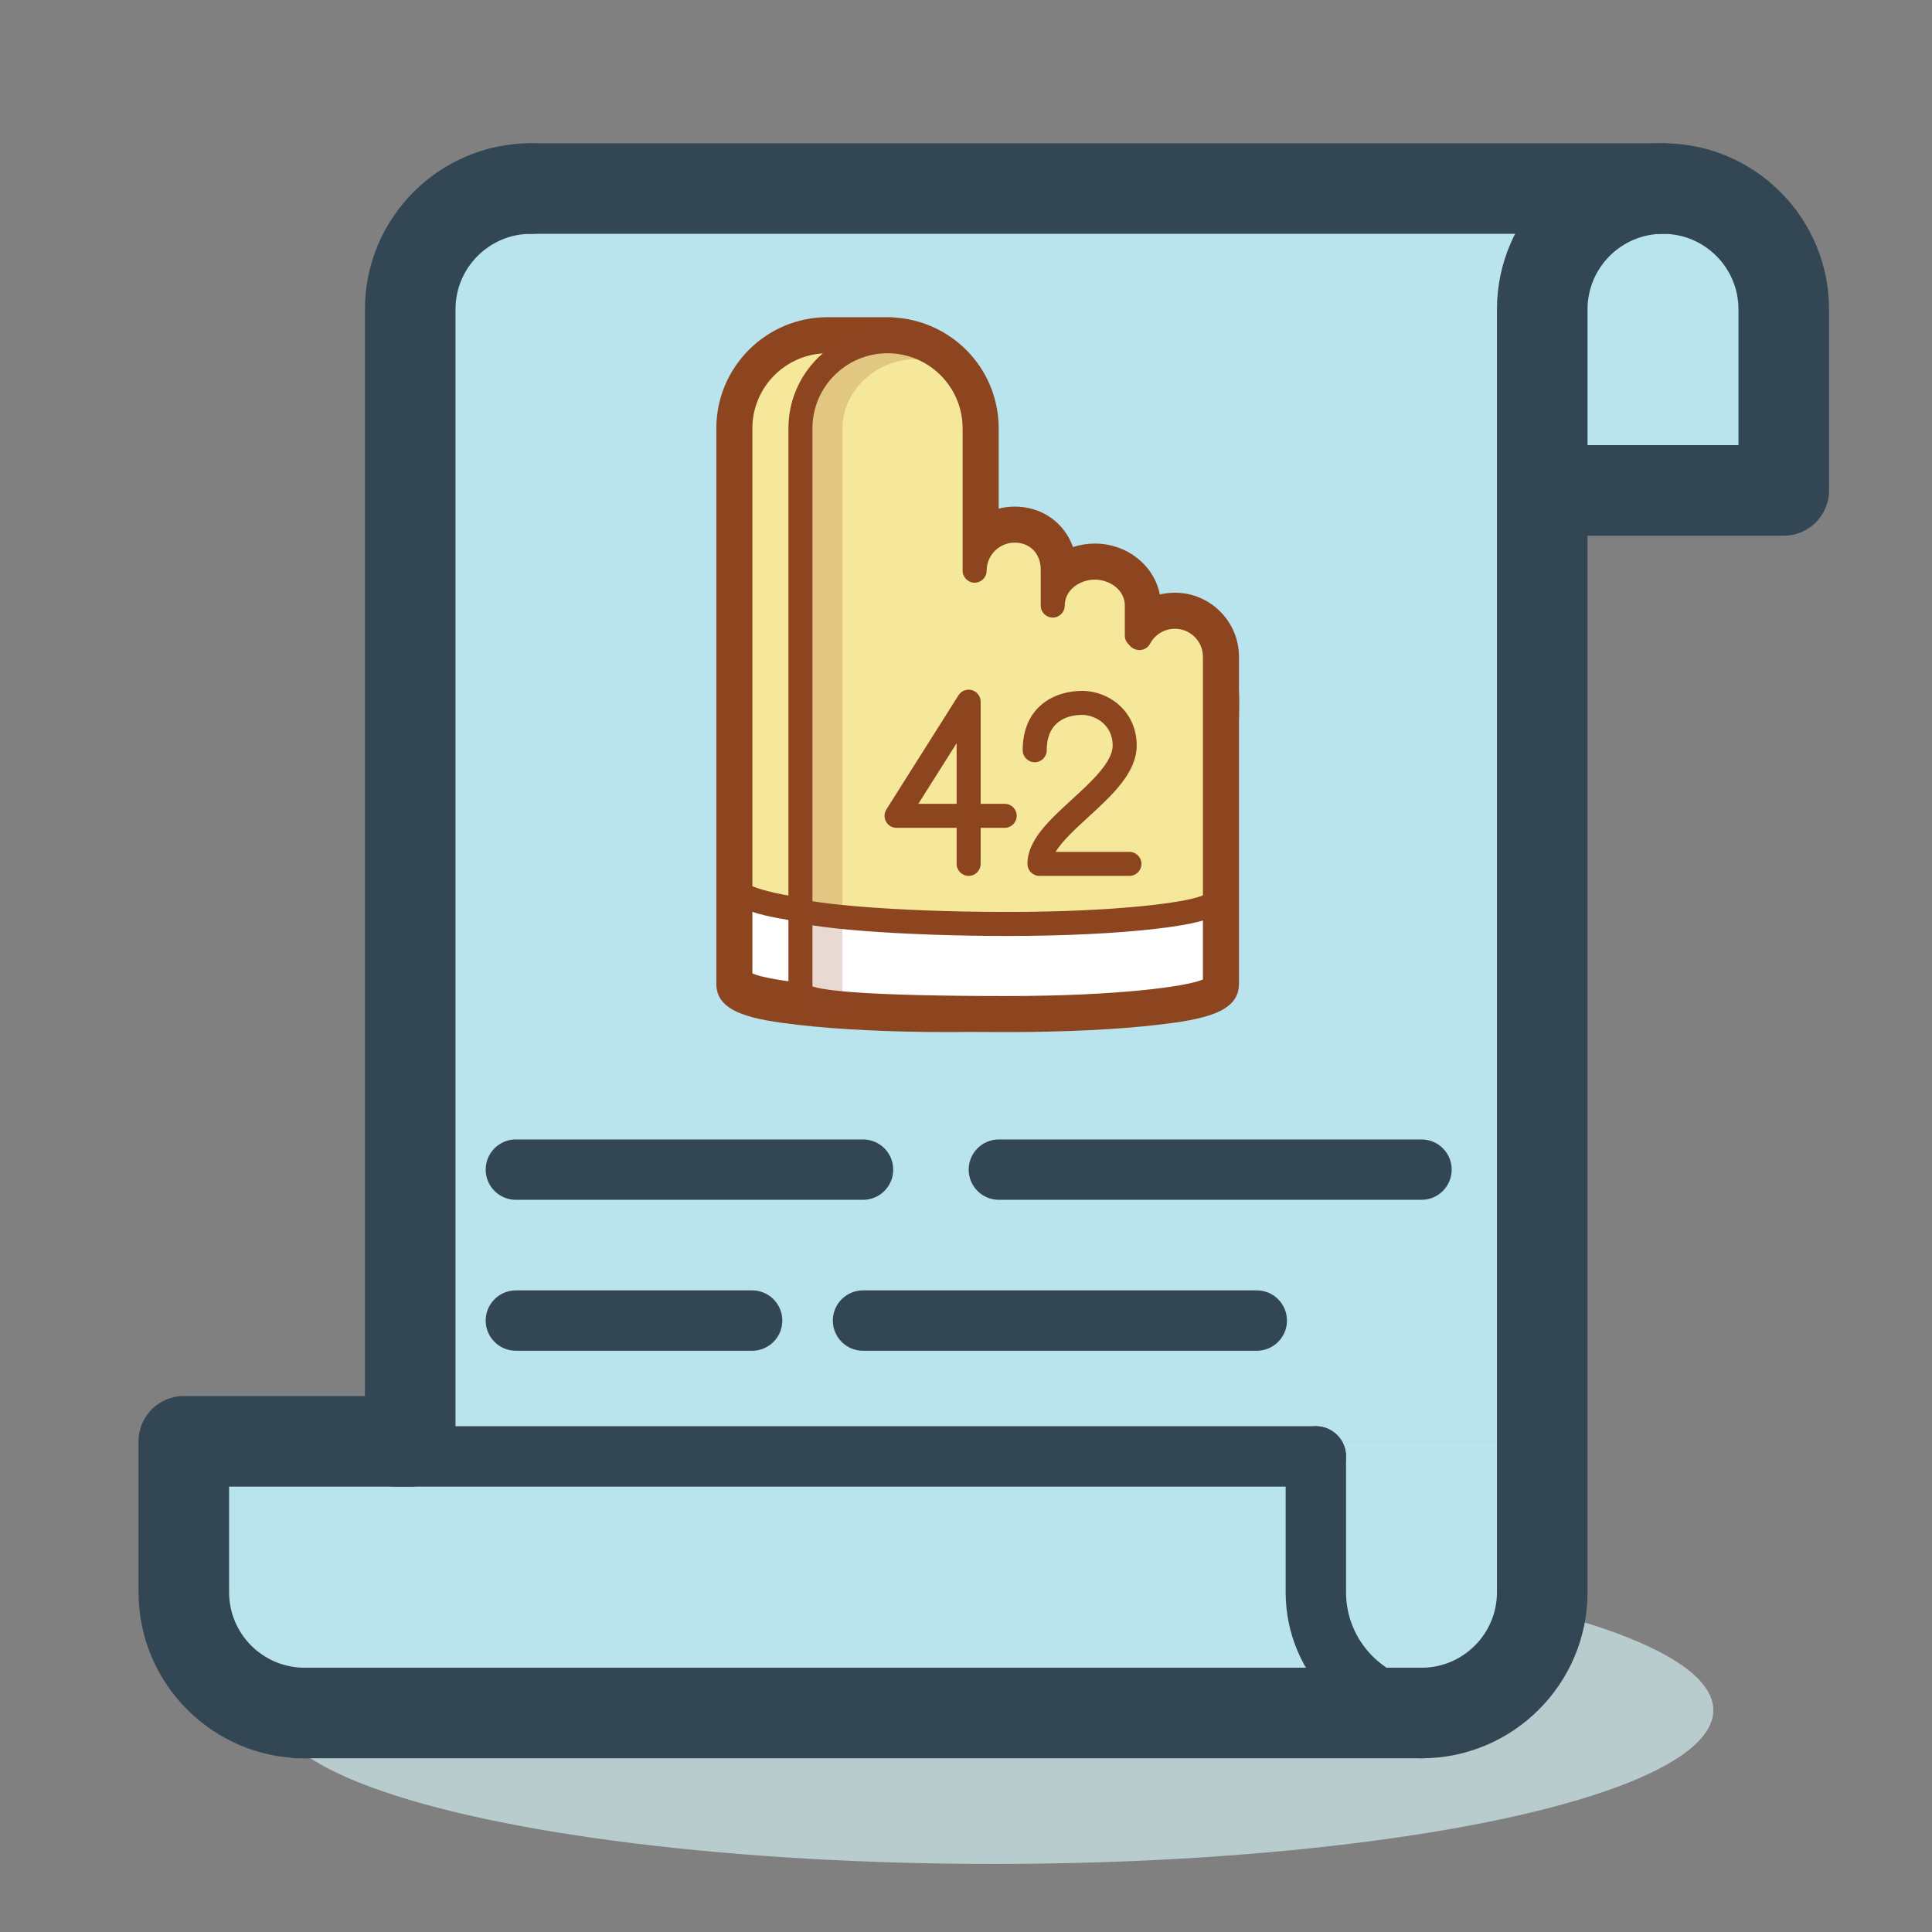
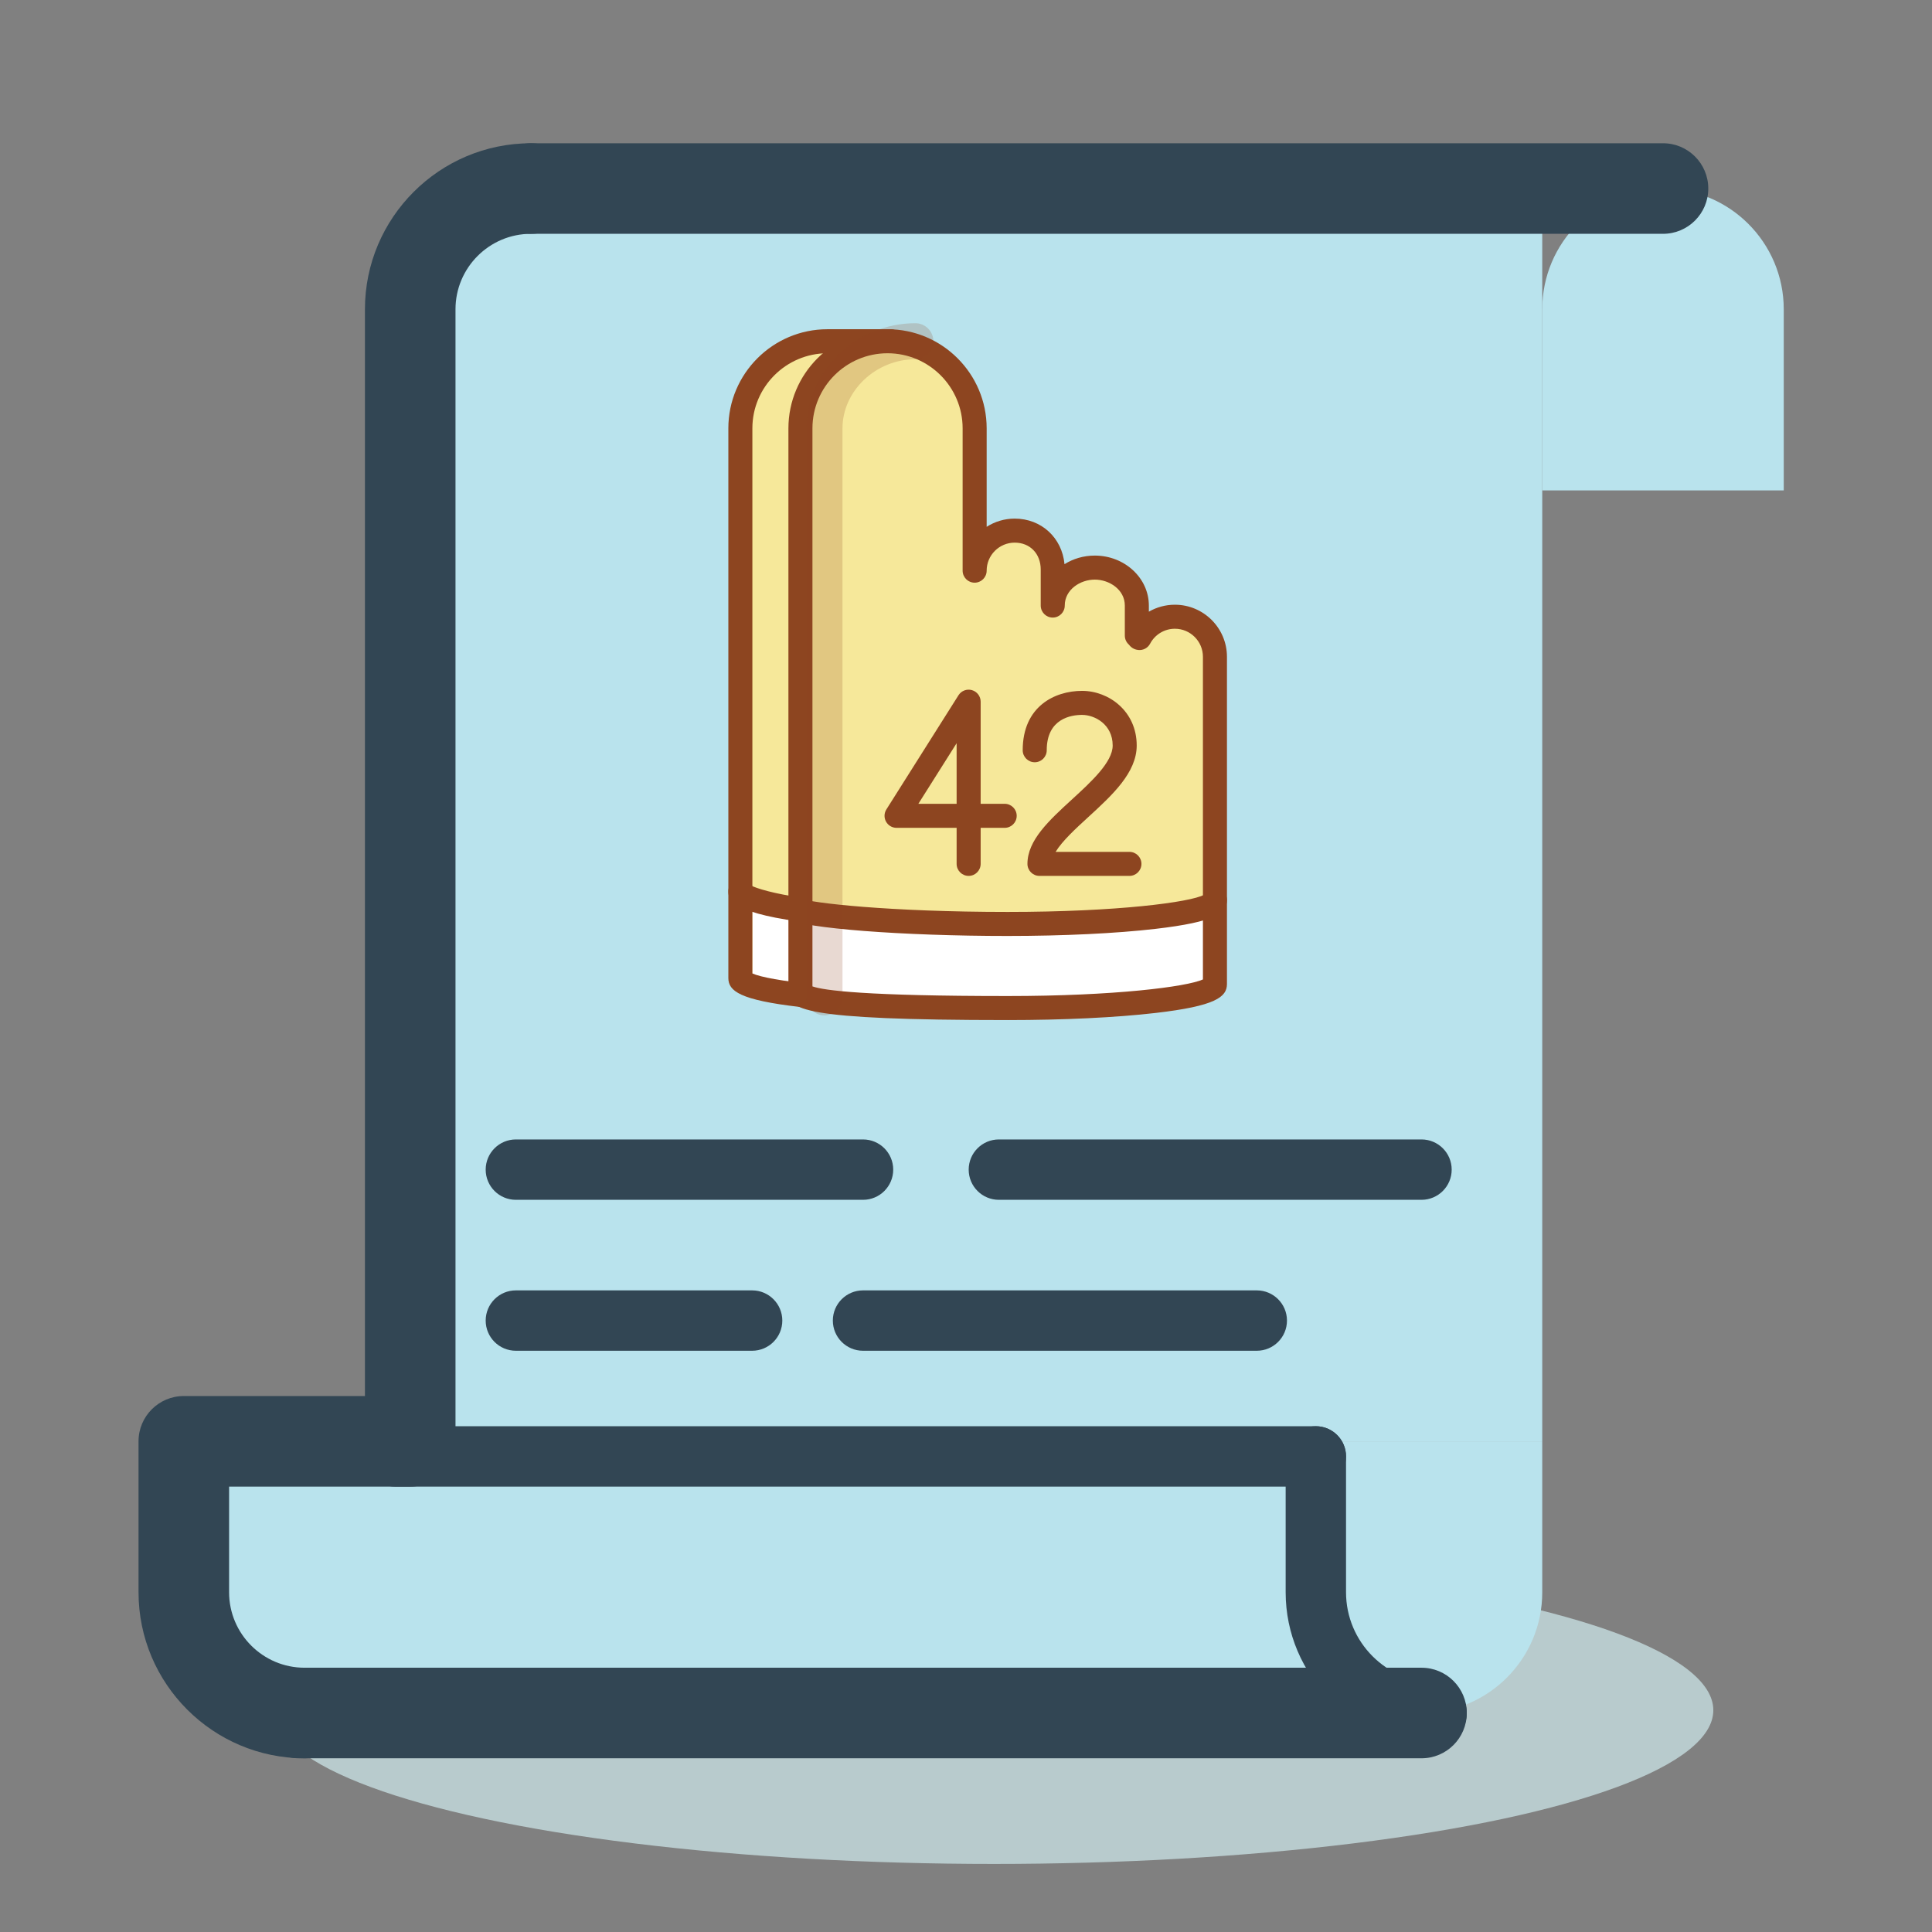
<svg xmlns="http://www.w3.org/2000/svg" xmlns:xlink="http://www.w3.org/1999/xlink" width="128" height="128">
  <rect width="100%" height="100%" fill="#808080" stroke="none" />
  <title>charter-glove</title>
  <g>
    <title>Layer 1</title>
    <g id="svg_1">
      <ellipse fill="#B8CBCD" cx="65.845" cy="113.305" rx="47.667" ry="10.186" id="svg_2" />
      <path fill="#B9E3ED" d="m102.178,32.491l0,-12c0,-4.418 3.582,-8 8,-8l0,0c4.418,0 8,3.582 8,8l0,12" id="svg_3" />
      <polyline fill="#B9E3ED" points="102.178 12.491 32.32 12.491 27.178 17.634 27.178 95.491 102.178 95.491" id="svg_4" />
      <polyline fill="#B9E3ED" points="94.178 113.491 16.32 113.491 11.178 108.349 11.178 95.491 28.178 95.491 87.178 95.491" id="svg_5" />
      <path fill="#B9E3ED" d="m86.178,95.491l0,10c0,4.418 3.582,8 8,8l0,0c4.418,0 8,-3.582 8,-8l0,-10" id="svg_6" />
-       <path fill="#324654" d="m94.178,116.491c-1.657,0 -3,-1.343 -3,-3c0,-1.657 1.343,-3 3,-3c2.757,0 5,-2.243 5,-5l0,-85c0,-6.065 4.935,-11 11,-11c6.065,0 11,4.935 11,11l0,12c0,1.657 -1.343,3 -3,3l-13,0l0,70c0,6.066 -4.935,11 -11,11l0,0zm11,-87l10,0l0,-9c0,-2.757 -2.243,-5 -5,-5c-2.757,0 -5,2.243 -5,5l0,9z" id="svg_7" />
      <path fill="#324654" d="m95.178,115.491c-5.514,0 -10,-4.486 -10,-10l0,-9c0,-1.104 0.895,-2 2,-2c1.104,0 2,0.896 2,2l0,9c0,3.309 2.691,6 6,6c1.104,0 2,0.896 2,2s-0.896,2 -2,2z" id="svg_8" />
      <path fill="#324654" d="m87.178,98.491l-61,0c-1.105,0 -2,-0.896 -2,-2s0.895,-2 2,-2l61,0c1.104,0 2,0.896 2,2s-0.896,2 -2,2z" id="svg_9" />
      <path fill="#324654" d="m94.178,79.491l-28,0c-1.105,0 -2,-0.896 -2,-2s0.895,-2 2,-2l28,0c1.104,0 2,0.896 2,2s-0.896,2 -2,2z" id="svg_10" />
      <path fill="#324654" d="m57.178,79.491l-23,0c-1.105,0 -2,-0.896 -2,-2s0.895,-2 2,-2l23,0c1.104,0 2,0.896 2,2s-0.896,2 -2,2z" id="svg_11" />
      <path fill="#324654" d="m83.265,89.491l-26.087,0c-1.105,0 -2,-0.896 -2,-2s0.895,-2 2,-2l26.087,0c1.104,0 2,0.896 2,2s-0.896,2 -2,2z" id="svg_12" />
      <path fill="#324654" d="m49.83,89.491l-15.652,0c-1.105,0 -2,-0.896 -2,-2s0.895,-2 2,-2l15.652,0c1.104,0 2,0.896 2,2s-0.896,2 -2,2z" id="svg_13" />
      <path fill="#324654" d="m20.178,116.491c-6.065,0 -11,-4.935 -11,-11l0,-10c0,-1.657 1.343,-3 3,-3l12,0l0,-72c0,-6.065 4.935,-11 11,-11c1.657,0 3,1.343 3,3s-1.343,3 -3,3c-2.757,0 -5,2.243 -5,5l0,75c0,1.657 -1.343,3 -3,3l-12,0l0,7c0,2.757 2.243,5 5,5c1.657,0 3,1.343 3,3c0,1.657 -1.344,3 -3,3z" id="svg_14" />
      <path fill="#324654" d="m110.178,15.491l-75,0c-1.657,0 -3,-1.343 -3,-3s1.343,-3 3,-3l75,0c1.657,0 3,1.343 3,3s-1.343,3 -3,3z" id="svg_15" />
      <path fill="#324654" d="m94.178,116.491l-74.377,0c-1.657,0 -3,-1.343 -3,-3c0,-1.657 1.343,-3 3,-3l74.377,0c1.657,0 3,1.343 3,3c0,1.657 -1.343,3 -3,3z" id="svg_16" />
    </g>
    <g id="svg_28" />
    <g id="svg_38" />
    <use x="118.901" y="63.131" transform="matrix(0.398 0 0 0.398 -8.441 -5.039)" xlink:href="#svg_139" id="svg_140" />
    <g id="svg_141" />
  </g>
  <defs>
    <pattern height="100" width="100" y="0" x="0" patternUnits="userSpaceOnUse" id="gridpattern">
      <image height="100" width="100" y="0" x="0" id="svg_129" />
    </pattern>
    <pattern height="100" width="100" y="0" x="0" patternUnits="userSpaceOnUse" id="gridpattern">
      <image height="100" width="100" y="0" x="0" id="svg_133" />
    </pattern>
    <pattern id="gridpattern" patternUnits="userSpaceOnUse" x="0" y="0" width="100" height="100">
      <image id="svg_137" x="0" y="0" width="100" height="100" />
    </pattern>
    <symbol viewBox="0 0 128 128" y="0px" x="0px" id="svg_139">
      <g>
        <path d="m80.551,55.667l-26,-2.333l0,-32.5c0,-8.008 -6.492,-14.5 -14.5,-14.5c-8.008,0 -14.5,6.492 -14.5,14.5l0,39.833l0,52.667c0,2.209 15.446,4 34.5,4c19.054,0 34.5,-1.791 34.5,-4l0,-43.667c0,-7.731 -6.268,-14 -14,-14z" fill="#F6E89A" />
        <path d="m33.657,100.938c-4.7,-1.069 -6.106,-1.748 -6.106,-1.748l0,12.644c0,0 2.083,0.881 6.104,1.76c0.032,-4.342 -0.064,-8.315 0.002,-12.656z" fill="#FFFFFF" />
        <path d="m60.051,118.334c-9.29,0 -18.035,-0.421 -24.626,-1.185c-9.931,-1.152 -11.874,-2.638 -11.874,-4.815l0,-91.5c0,-9.098 7.402,-16.5 16.5,-16.5l10.5,0c1.104,0 2,0.896 2,2s-0.896,2 -2,2l-10.5,0c-6.893,0 -12.5,5.607 -12.5,12.5l0,90.738c2.702,1.225 14.686,2.762 32.5,2.762c1.104,0 2,0.896 2,2s-0.896,2 -2,2z" fill="#8D4520" />
        <path d="m84.551,44.334c0,0 -7,-1 -7,7c-2.736,-2.249 3,-13 -7,-13c-8,0 -6,15 -6,15l0,-32.5c0,-8.008 -6.492,-14.5 -14.5,-14.5c-8.008,0 -14.5,6.492 -14.5,14.5l0,39.833l0,52.667c0,2.209 15.446,4 34.5,4c19.054,0 34.5,-1.791 34.5,-4l0,-43.667c0,-2.116 1,-17.333 -6,-17.333c-4.858,0 -5.877,2.754 -7,5c0,-12 -4.095,-13 -7,-13z" fill="#F6E89A" />
        <path d="m35.726,99.738l0,13.533c0,0 8.223,3.5 34.95,3.5s33.875,-3.625 33.875,-3.625l0,-13c0,0 -3.438,3.5 -34,3.5s-34.825,-3.908 -34.825,-3.908z" fill="#FFFFFF" />
        <path d="m70.051,119.334c-34.736,0 -36.5,-1.805 -36.5,-4.75l0,-93.75c0,-9.098 7.402,-16.5 16.5,-16.5c9.098,0 16.5,7.402 16.5,16.5l0,16.392c1.348,-0.865 2.95,-1.367 4.667,-1.367c4.454,0 7.882,3.203 8.292,7.585c1.438,-0.903 3.175,-1.431 5.041,-1.431c4.963,0 9,3.732 9,8.32l0,1.019c1.293,-0.747 2.78,-1.159 4.333,-1.159c4.779,0 8.667,3.888 8.667,8.666l0,54.475c0,2.178 -1.943,3.663 -11.874,4.815c-6.591,0.764 -15.336,1.185 -24.626,1.185zm-32.5,-5.606c1.933,0.682 8.907,1.605 32.5,1.605c17.813,0 29.798,-1.537 32.5,-2.762l0,-53.712c0,-2.573 -2.094,-4.666 -4.667,-4.666c-1.731,0 -3.311,0.952 -4.124,2.485c-0.382,0.72 -1.16,1.135 -1.973,1.052c-0.39,-0.04 -1.055,-0.214 -1.554,-0.892c-0.419,-0.368 -0.683,-0.906 -0.683,-1.505l0,-5c0,-2.668 -2.596,-4.32 -5,-4.32c-2.404,0 -5,1.652 -5,4.32c0,1.104 -0.896,2 -2,2c-1.105,0 -2,-0.896 -2,-2l0,-6c0,-2.635 -1.782,-4.475 -4.333,-4.475c-2.573,0 -4.667,2.094 -4.667,4.667c0,1.104 -0.896,2 -2,2c-1.105,0 -2,-0.896 -2,-2l0,-23.691c0,-6.893 -5.607,-12.5 -12.5,-12.5c-6.893,0 -12.5,5.607 -12.5,12.5l0,92.894l0.001,0z" fill="#8D4520" />
        <path d="m35.554,102.938c-0.089,0 -0.179,-0.006 -0.27,-0.018c-11.733,-1.578 -11.733,-3.993 -11.733,-5.024c0,-1.104 0.895,-2 2,-2c0.751,0 1.405,0.414 1.747,1.026c0.876,0.47 3.871,1.408 8.52,2.033c1.095,0.147 1.862,1.154 1.716,2.249c-0.136,1.005 -0.995,1.734 -1.98,1.734z" fill="#8D4520" />
        <path d="m70.051,105.334c-17.53,0 -33.94,-1.268 -36.579,-2.825c-0.951,-0.562 -1.268,-1.788 -0.706,-2.739c0.562,-0.951 1.787,-1.268 2.739,-0.706c1.635,0.78 14.983,2.271 34.546,2.271c18.277,0 30.418,-1.618 32.692,-2.856c0.32,-0.676 1.01,-1.144 1.808,-1.144c1.104,0 2,0.896 2,2c0,2.178 -1.943,3.663 -11.875,4.815c-6.59,0.763 -15.335,1.184 -24.625,1.184z" fill="#8D4520" />
        <path d="m90.316,95.334l-14.977,0c-1.104,0 -2,-0.896 -2,-2c0,-3.94 3.609,-7.245 7.43,-10.745c3.168,-2.901 6.759,-6.189 6.759,-8.961c0,-3.514 -2.979,-5.094 -5.094,-5.094c-1.768,0 -5.883,0.573 -5.883,5.883c0,1.104 -0.896,2 -2,2c-1.105,0 -2,-0.896 -2,-2c0,-7.295 5.324,-9.883 9.883,-9.883c4.47,0 9.094,3.401 9.094,9.094c0,4.532 -4.096,8.283 -8.057,11.911c-2.067,1.894 -4.333,3.968 -5.442,5.795l12.287,0c1.104,0 2,0.896 2,2s-0.896,2 -2,2z" fill="#8D4520" />
        <path d="m63.551,95.334c-1.105,0 -2,-0.896 -2,-2l0,-6l-10,0c-0.729,0 -1.399,-0.396 -1.752,-1.034c-0.352,-0.639 -0.328,-1.418 0.061,-2.034l12,-19c0.477,-0.753 1.394,-1.102 2.247,-0.853c0.855,0.247 1.444,1.03 1.444,1.921l0,17l4,0c1.104,0 2,0.896 2,2s-0.896,2 -2,2l-4,0l0,6c0,1.104 -0.896,2 -2,2zm-8.371,-12l6.371,0l0,-10.088l-6.371,10.088z" fill="#8D4520" />
-         <path d="m50.551,6.334l0.002,0.025c4.796,0.164 9.004,2.641 11.521,6.368c0.521,0.772 0.971,1.596 1.337,2.464c0.733,1.734 1.14,3.642 1.14,5.644l0,23.692c0,-3.682 2.984,-6.667 6.667,-6.667c3.682,0 6.333,2.793 6.333,6.475l0,6c0,-1.193 0.353,-2.275 0.95,-3.195c0.717,-1.27 1.739,-1.987 2.75,-2.377c1.001,-0.48 2.132,-0.748 3.3,-0.748c3.682,0 7,2.639 7,6.32l0,5c0.259,0.012 0.187,0.381 0.442,0.407c1.12,-2.11 3.336,-3.548 5.891,-3.548c3.683,0 6.667,2.984 6.667,6.666l0,5.402c0.109,2.554 0,4.703 0,5.405l0,0.475l0,43.192c0,2.209 -15.446,4 -34.5,4c-2.159,0 -4.269,-0.008 -6.317,-0.023c-1.21,0.016 -2.438,0.023 -3.683,0.023c-19.054,0 -34.5,-1.791 -34.5,-4l0,-1l0,-51.667l0,-39.833c0,-8.008 6.492,-14.5 14.5,-14.5l10.5,0m0,-4l-10.5,0c-10.201,0 -18.5,8.299 -18.5,18.5l0,39.833l0,51.667l0,1c0,4.827 6.18,5.937 13.644,6.802c6.664,0.772 15.491,1.198 24.856,1.198c1.247,0 2.479,-0.008 3.693,-0.023c2.046,0.016 4.151,0.023 6.307,0.023c9.364,0 18.191,-0.426 24.855,-1.198c7.465,-0.865 13.645,-1.975 13.645,-6.802l0,-43.192l0,-0.475c0,-0.147 0.006,-0.367 0.014,-0.647c0.026,-1.054 0.07,-2.807 -0.014,-4.842l0,-5.318c0,-5.881 -4.785,-10.666 -10.667,-10.666c-0.857,0 -1.698,0.102 -2.509,0.298c-0.929,-4.814 -5.43,-8.477 -10.824,-8.477c-1.23,0 -2.462,0.198 -3.629,0.58c-1.424,-4.015 -5.126,-6.734 -9.704,-6.734c-0.921,0 -1.815,0.117 -2.667,0.337l0,-13.364c0,-2.495 -0.489,-4.918 -1.455,-7.202c-0.462,-1.094 -1.037,-2.153 -1.707,-3.146c-3.207,-4.746 -8.486,-7.749 -14.199,-8.1c-0.208,-0.034 -0.422,-0.052 -0.639,-0.052l0,0z" fill="#8D4520" />
        <path d="m39.551,118.552c-1.657,0 -3,-1.343 -3,-3l0,-94.718c0,-9.486 8.3,-17.5 18.125,-17.5c1.657,0 3,1.343 3,3s-1.343,3 -3,3c-6.572,0 -12.125,5.266 -12.125,11.5l0,94.718c0,1.657 -1.343,3 -3,3z" fill="#8D4520" opacity="0.2" />
      </g>
    </symbol>
  </defs>
</svg>